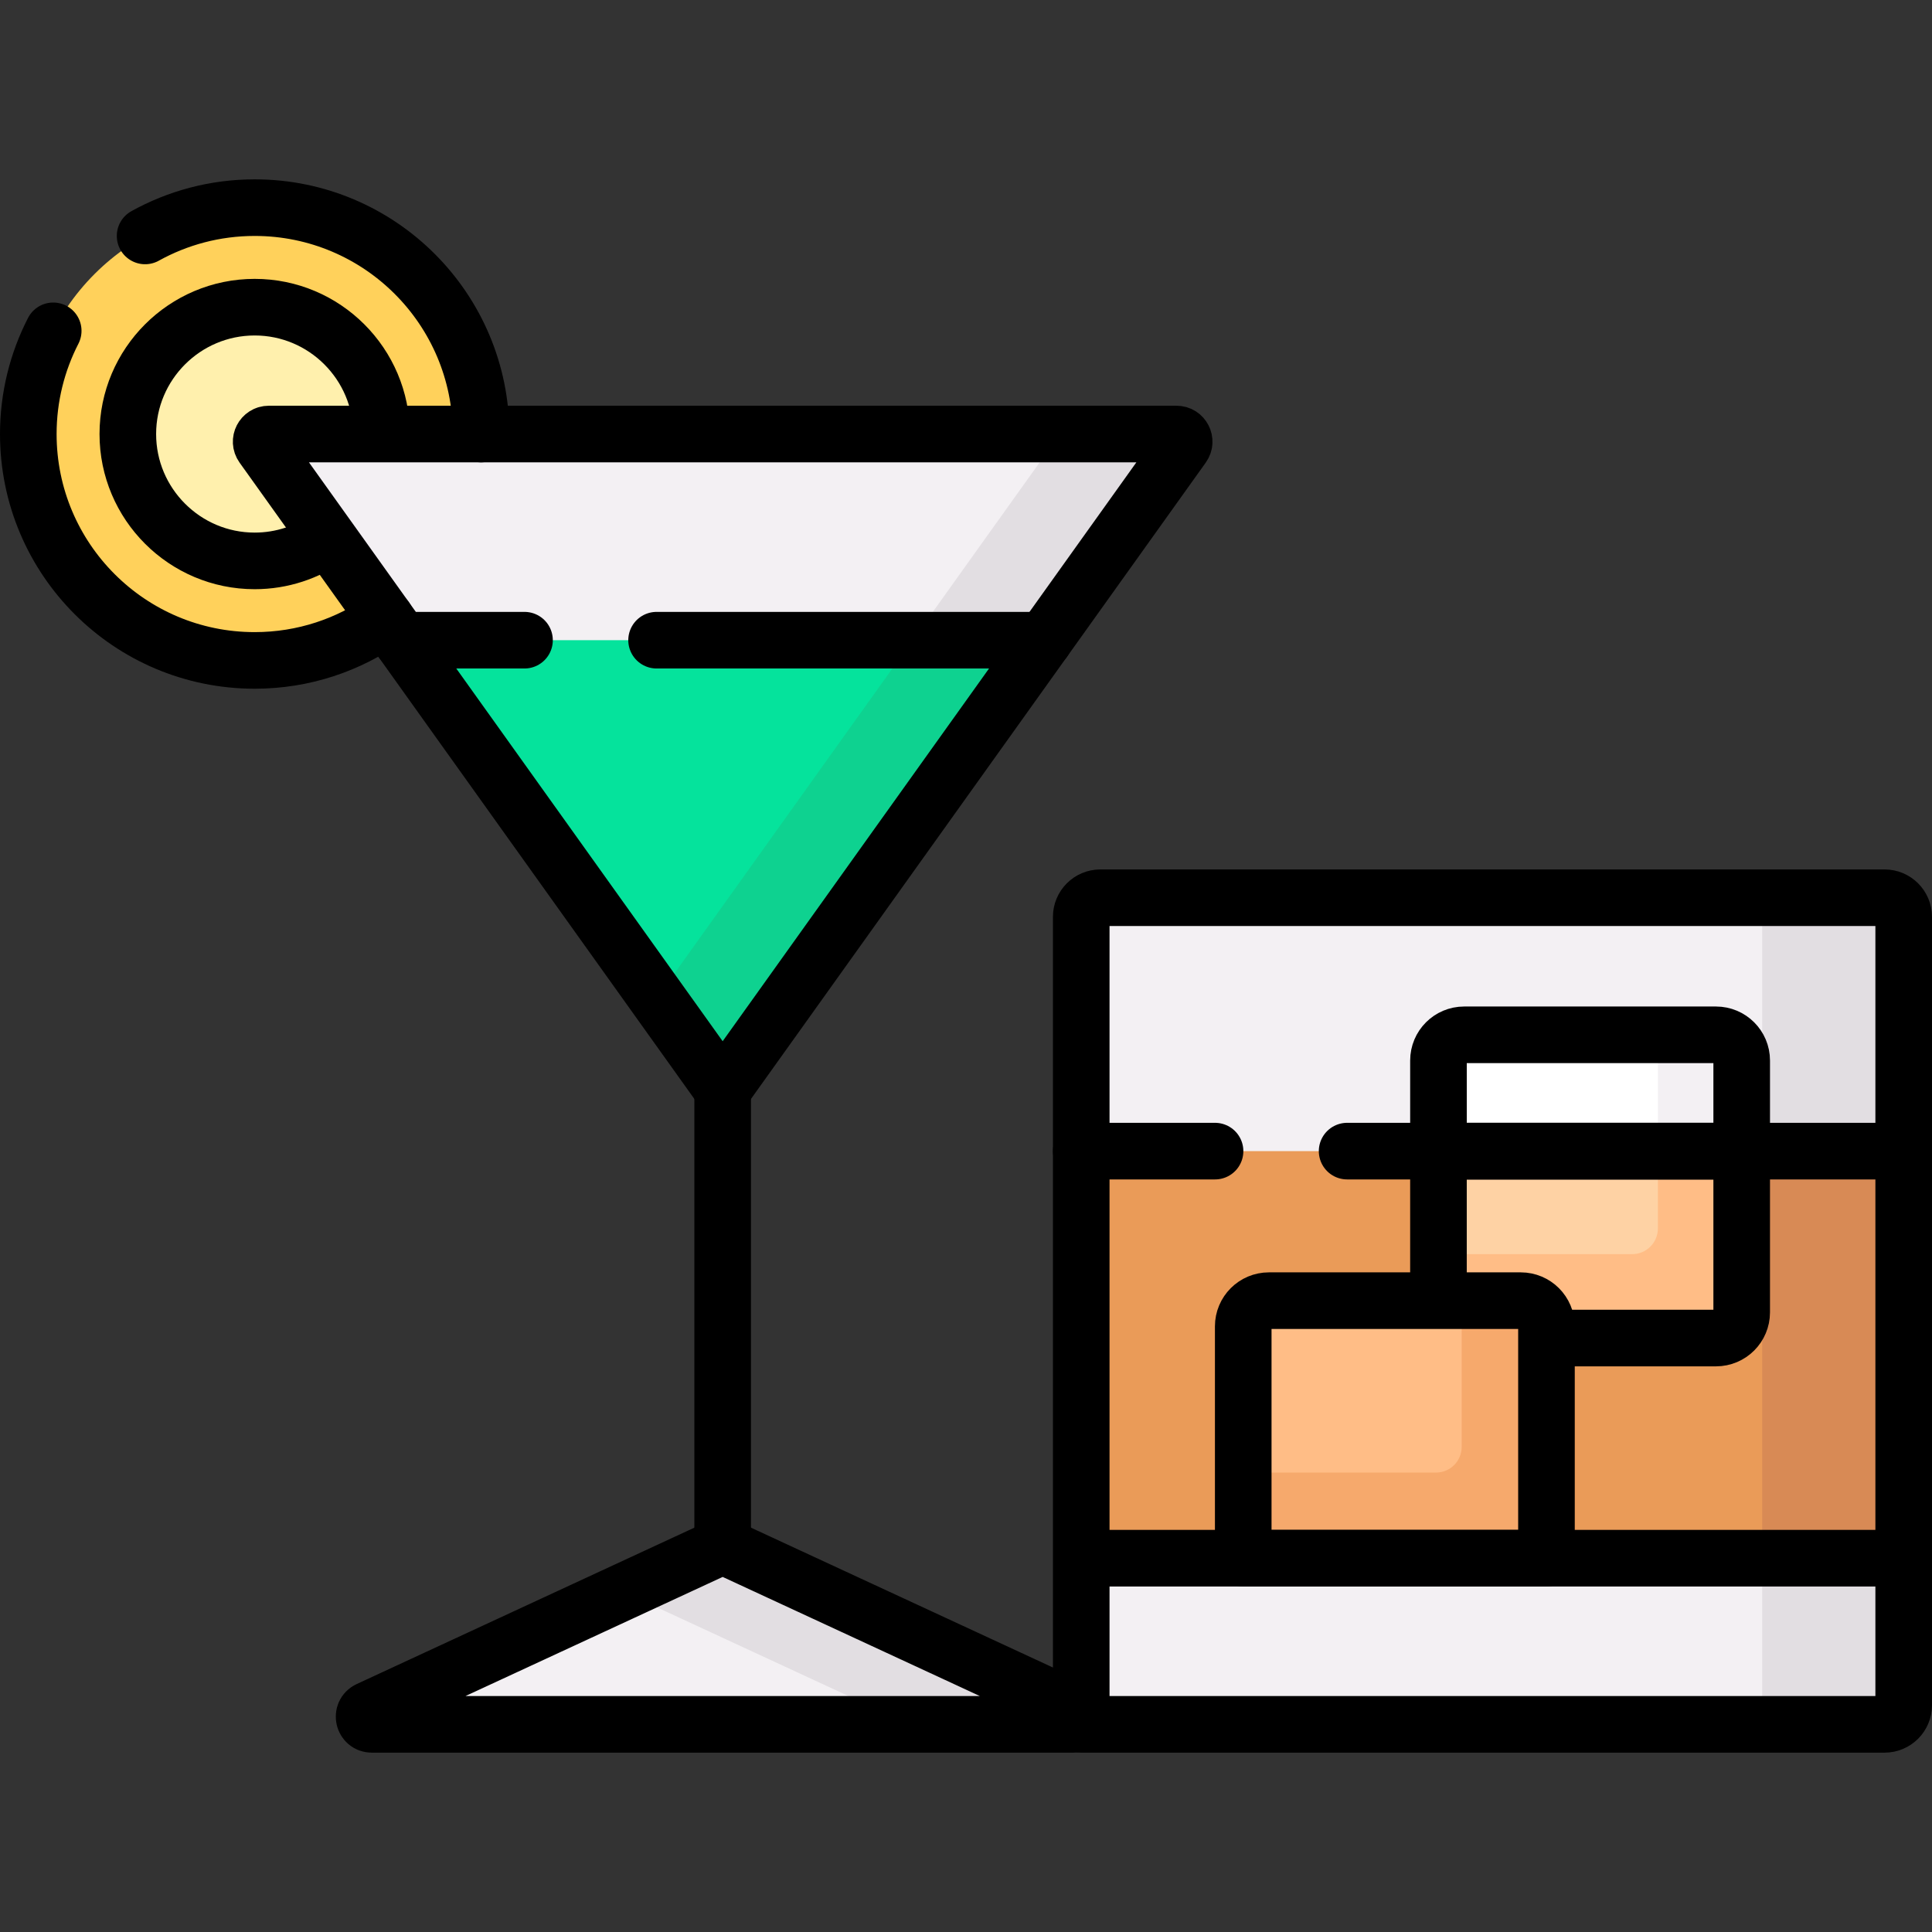
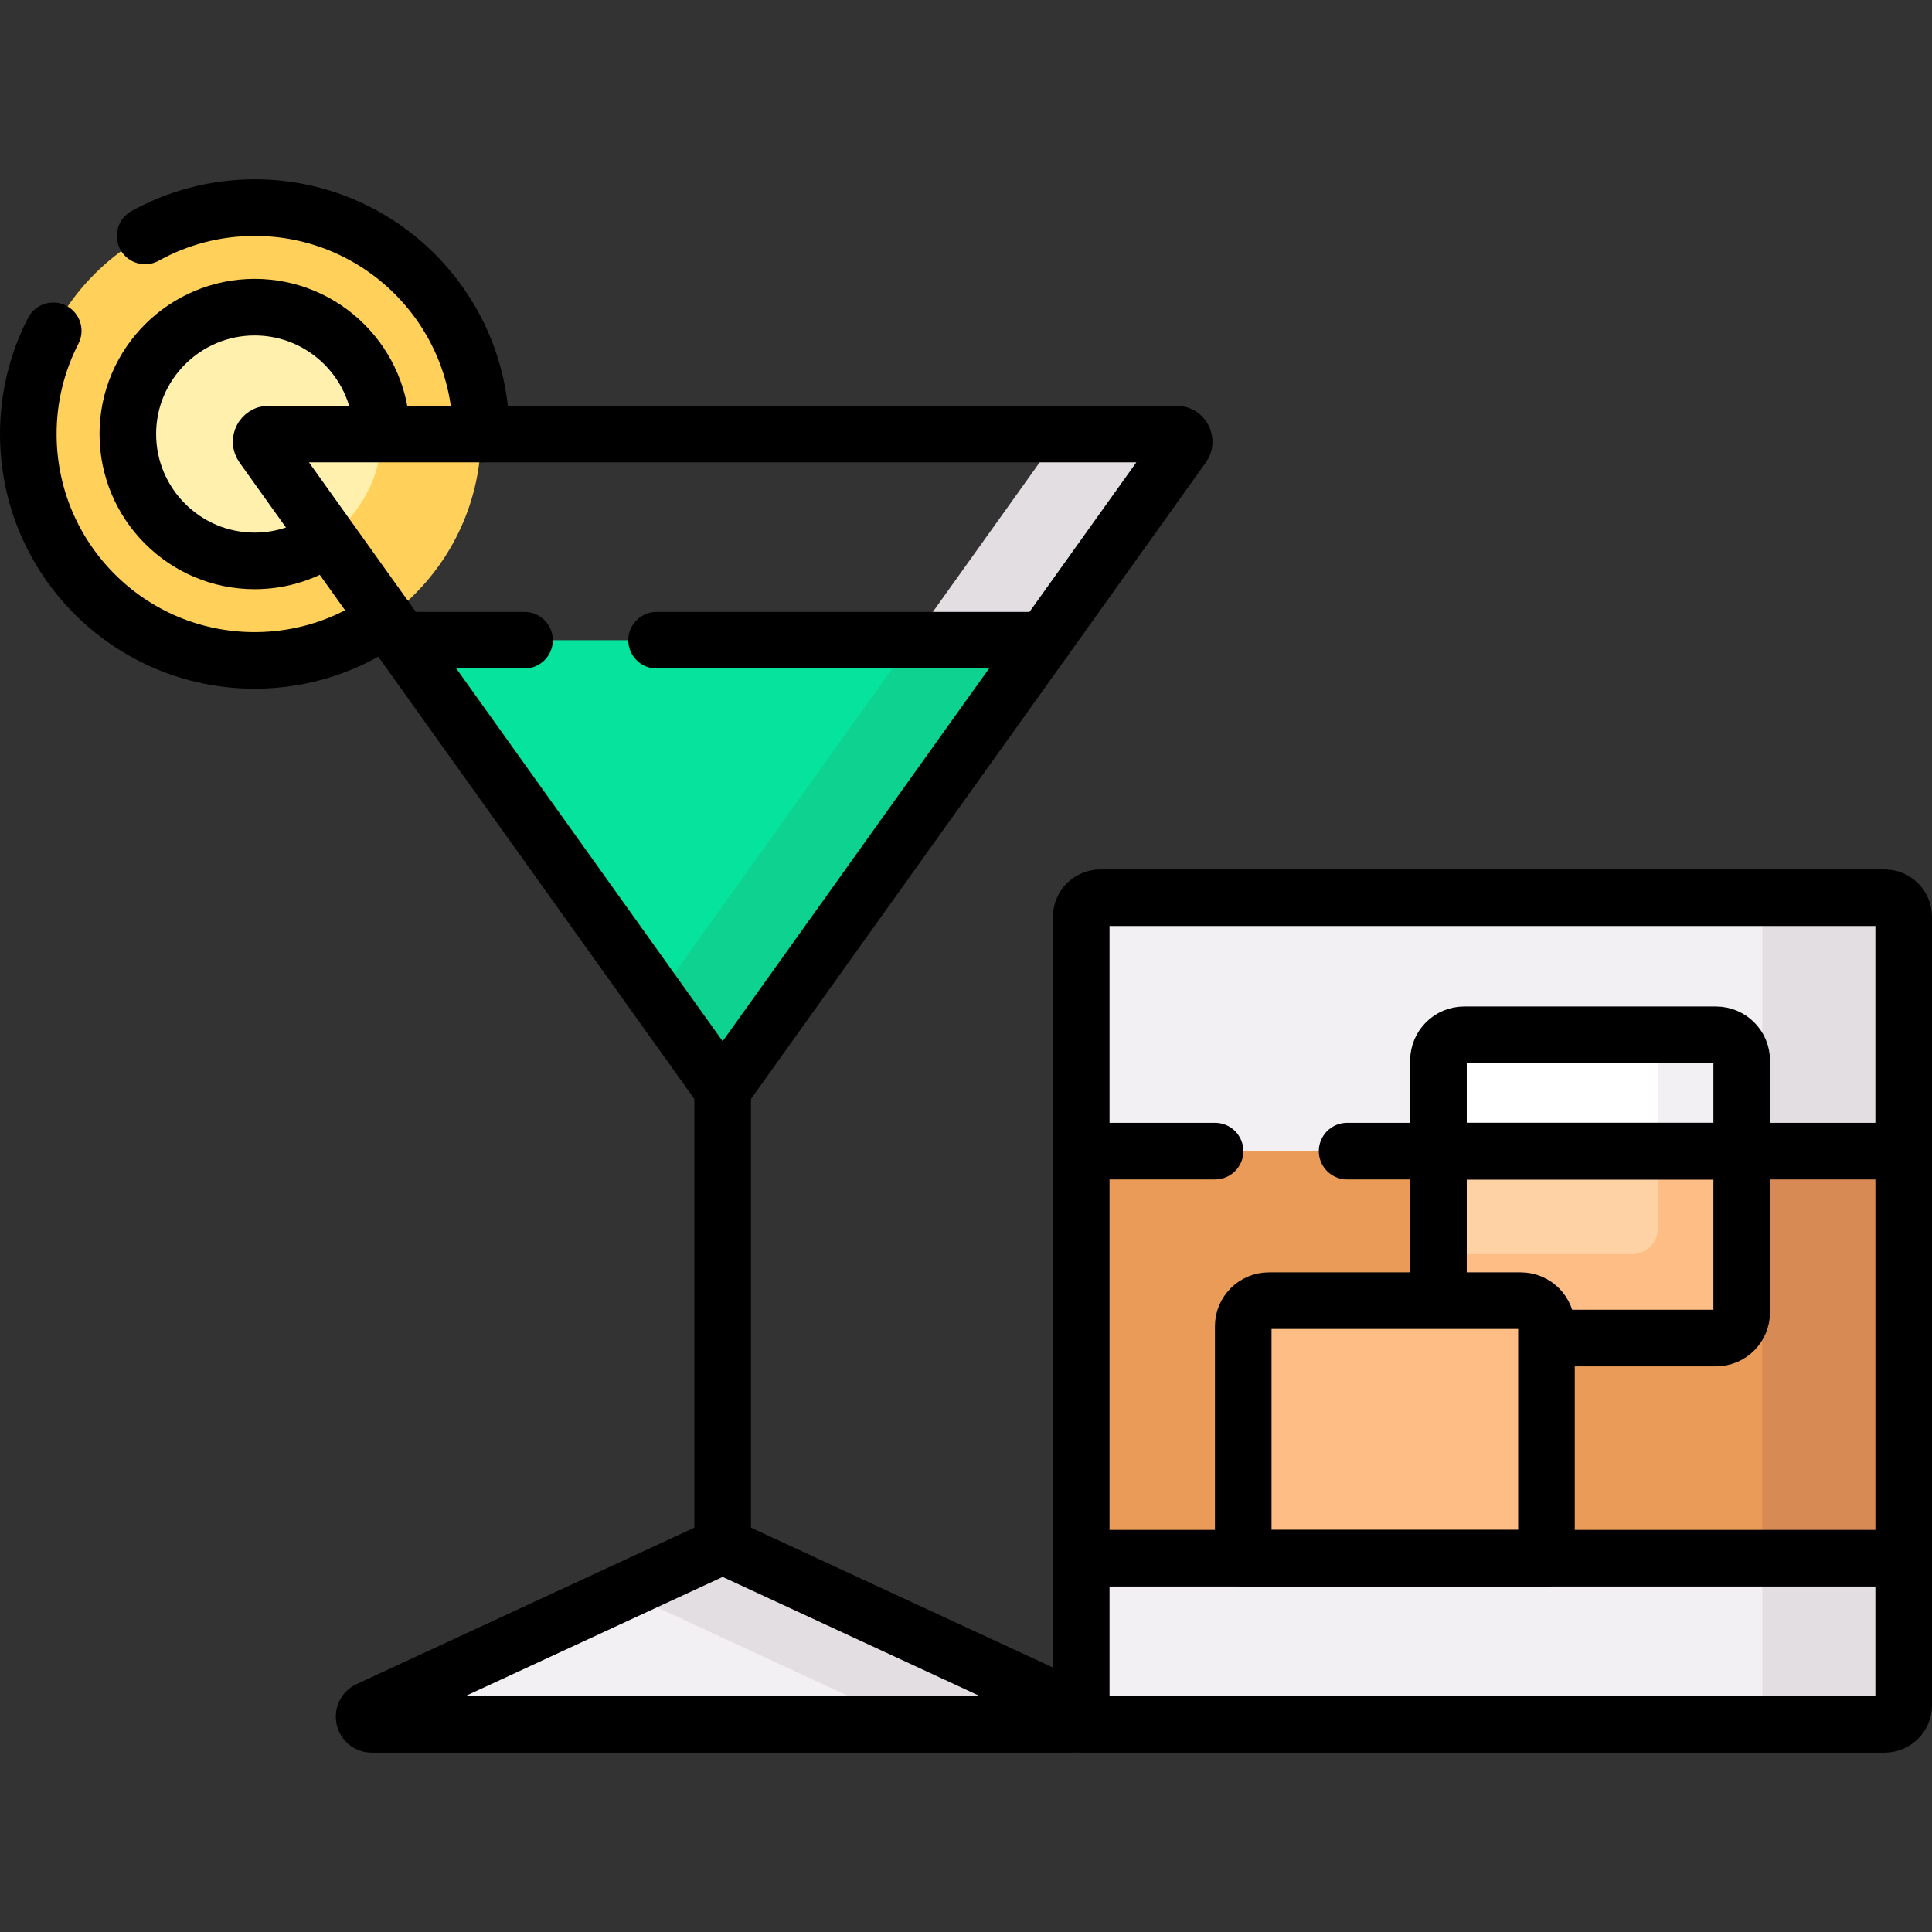
<svg xmlns="http://www.w3.org/2000/svg" version="1.1" id="Capa_1" x="0px" y="0px" viewBox="0 0 512 512" style="enable-background:new 0 0 512 512;" xml:space="preserve">
  <rect x="0" y="0" width="512" height="512" fill="#333333" stroke="none" />
  <g>
    <g>
      <g>
        <circle style="fill:#FFD15B;" cx="67.495" cy="115.023" r="59.995" />
        <path style="fill:#FFF0AD;" d="M67.495,148.642c-18.538,0-33.619-15.082-33.619-33.62s15.081-33.619,33.619-33.619&#10;&#09;&#09;&#09;&#09;s33.62,15.081,33.62,33.619S86.032,148.642,67.495,148.642z" />
-         <path style="fill:#F3F0F3;" d="M191.513,288.834l121.925-170.603c0.96-1.343,0-3.209-1.651-3.209H71.239&#10;&#09;&#09;&#09;&#09;c-1.65,0-2.61,1.866-1.651,3.209L191.513,288.834z" />
        <path style="fill:#E2DEE2;" d="M311.786,115.023h-30.894L174.094,264.461l17.419,24.373l121.925-170.603&#10;&#09;&#09;&#09;&#09;C314.397,116.889,313.437,115.023,311.786,115.023z" />
        <polygon style="fill:#05E39C;" points="276.685,169.657 106.341,169.657 191.513,288.834 &#09;&#09;&#09;" />
        <polygon style="fill:#0ED290;" points="174.094,264.461 191.513,288.834 276.685,169.657 241.847,169.657 &#09;&#09;&#09;" />
        <path style="fill:#F3F0F3;" d="M284.506,456.972H98.52c-2.174,0-2.825-2.956-0.853-3.87l93.846-43.465l93.846,43.465&#10;&#09;&#09;&#09;&#09;C287.331,454.016,286.68,456.972,284.506,456.972z" />
        <path style="fill:#E2DEE2;" d="M285.358,453.102l-93.846-43.465l-26.331,12.195l75.87,35.14h43.454&#10;&#09;&#09;&#09;&#09;C286.68,456.972,287.331,454.016,285.358,453.102z" />
        <g>
          <path style="fill:#F3F0F3;" d="M499.428,456.972H286.537V242.981c0-2.801,2.271-5.072,5.072-5.072h207.818&#10;&#09;&#09;&#09;&#09;&#09;c2.801,0,5.072,2.271,5.072,5.072V451.9C504.5,454.701,502.229,456.972,499.428,456.972z" />
          <path style="fill:#E2DEE2;" d="M499.428,237.908H467v219.064h32.428c2.801,0,5.072-2.271,5.072-5.072V242.981&#10;&#09;&#09;&#09;&#09;&#09;C504.5,240.179,502.229,237.908,499.428,237.908z" />
          <path style="fill:#FFFFFF;" d="M454.758,354.596h-66.74c-3.761,0-6.81-3.049-6.81-6.81v-66.74c0-3.761,3.049-6.81,6.81-6.81&#10;&#09;&#09;&#09;&#09;&#09;h66.74c3.761,0,6.81,3.049,6.81,6.81v66.74C461.568,351.547,458.519,354.596,454.758,354.596z" />
          <path style="fill:#F3F0F3;" d="M454.758,274.236H439.36v51.314c0,3.761-3.049,6.81-6.81,6.81h-51.342v15.425&#10;&#09;&#09;&#09;&#09;&#09;c0,3.761,3.049,6.81,6.81,6.81h66.74c3.761,0,6.81-3.049,6.81-6.81v-66.74C461.568,277.285,458.519,274.236,454.758,274.236z" />
          <rect x="286.537" y="305.059" style="fill:#EA9B58;" width="217.963" height="107.881" />
          <rect x="467" y="305.059" style="fill:#D88A55;" width="37.5" height="107.88" />
          <path style="fill:#FED2A4;" d="M381.208,305.059v42.727c0,3.761,3.049,6.81,6.81,6.81h66.74c3.761,0,6.81-3.049,6.81-6.81&#10;&#09;&#09;&#09;&#09;&#09;v-42.727H381.208z" />
-           <path style="fill:#FFBD86;" d="M439.36,305.059v20.491c0,3.761-3.049,6.81-6.81,6.81h-51.342v15.425&#10;&#09;&#09;&#09;&#09;&#09;c0,3.761,3.049,6.81,6.81,6.81h66.74c3.761,0,6.81-3.049,6.81-6.81v-42.727H439.36z" />
+           <path style="fill:#FFBD86;" d="M439.36,305.059v20.491c0,3.761-3.049,6.81-6.81,6.81h-51.342v15.425&#10;&#09;&#09;&#09;&#09;&#09;c0,3.761,3.049,6.81,6.81,6.81h66.74c3.761,0,6.81-3.049,6.81-6.81v-42.727H439.36" />
          <g>
            <path style="fill:#FFBD86;" d="M403.019,344.688h-66.74c-3.761,0-6.81,3.049-6.81,6.81v61.441h80.36v-61.441&#10;&#09;&#09;&#09;&#09;&#09;&#09;C409.829,347.737,406.78,344.688,403.019,344.688z" />
          </g>
-           <path style="fill:#F6A96C;" d="M403.019,344.688H387.36v38.753c0,3.761-3.049,6.81-6.81,6.81h-51.08v22.688h80.36v-61.441&#10;&#09;&#09;&#09;&#09;&#09;C409.829,347.737,406.78,344.688,403.019,344.688z" />
        </g>
      </g>
    </g>
    <g>
      <path style="fill:none;stroke:#000000;stroke-width:15;stroke-linecap:round;stroke-linejoin:round;stroke-miterlimit:10;" d="&#10;&#09;&#09;&#09;M127.49,115.023c0-33.134-26.861-59.995-59.995-59.995c-10.538,0-20.437,2.726-29.043,7.498" />
      <path style="fill:none;stroke:#000000;stroke-width:15;stroke-linecap:round;stroke-linejoin:round;stroke-miterlimit:10;" d="&#10;&#09;&#09;&#09;M14.102,87.674C9.891,95.877,7.5,105.168,7.5,115.023c0,33.134,26.861,59.995,59.995,59.995c12.954,0,24.938-4.119,34.744-11.1" />
      <path style="fill:none;stroke:#000000;stroke-width:15;stroke-linejoin:round;stroke-miterlimit:10;" d="M101.114,115.023&#10;&#09;&#09;&#09;L101.114,115.023c0-18.538-15.082-33.619-33.62-33.619s-33.619,15.081-33.619,33.619c0,18.538,15.081,33.62,33.619,33.62&#10;&#09;&#09;&#09;c7.224,0,13.917-2.298,19.403-6.19" />
      <path style="fill:none;stroke:#000000;stroke-width:15;stroke-linecap:round;stroke-linejoin:round;stroke-miterlimit:10;" d="&#10;&#09;&#09;&#09;M284.506,456.972H98.52c-2.174,0-2.825-2.956-0.853-3.87l93.846-43.465l93.846,43.465&#10;&#09;&#09;&#09;C287.331,454.016,286.68,456.972,284.506,456.972z" />
      <line style="fill:none;stroke:#000000;stroke-width:15;stroke-linejoin:round;stroke-miterlimit:10;" x1="191.512" y1="288.834" x2="191.512" y2="409.637" />
      <path style="fill:none;stroke:#000000;stroke-width:15;stroke-linecap:round;stroke-linejoin:round;stroke-miterlimit:10;" d="&#10;&#09;&#09;&#09;M461.568,305.059v-24.013c0-3.761-3.049-6.81-6.81-6.81h-66.74c-3.761,0-6.81,3.049-6.81,6.81v24.013H461.568z" />
      <path style="fill:none;stroke:#000000;stroke-width:15;stroke-linejoin:round;stroke-miterlimit:10;" d="M409.829,354.596h44.928&#10;&#09;&#09;&#09;c3.761,0,6.81-3.049,6.81-6.81v-42.727h-80.36v39.63" />
      <g>
        <path style="fill:none;stroke:#000000;stroke-width:15;stroke-linecap:round;stroke-linejoin:round;stroke-miterlimit:10;" d="&#10;&#09;&#09;&#09;&#09;M403.019,344.688h-66.74c-3.761,0-6.81,3.049-6.81,6.81v61.441h80.36v-61.441C409.829,347.737,406.78,344.688,403.019,344.688z" />
      </g>
      <line style="fill:none;stroke:#000000;stroke-width:15;stroke-linecap:round;stroke-linejoin:round;stroke-miterlimit:10;" x1="276.685" y1="169.657" x2="174" y2="169.657" />
      <path style="fill:none;stroke:#000000;stroke-width:15;stroke-linecap:round;stroke-linejoin:round;stroke-miterlimit:10;" d="&#10;&#09;&#09;&#09;M191.513,288.834l121.925-170.603c0.96-1.343,0-3.209-1.651-3.209H71.239c-1.65,0-2.61,1.866-1.651,3.209L191.513,288.834z" />
      <path style="fill:none;stroke:#000000;stroke-width:15;stroke-linecap:round;stroke-linejoin:round;stroke-miterlimit:10;" d="&#10;&#09;&#09;&#09;M499.428,456.972H286.537V242.981c0-2.801,2.271-5.072,5.072-5.072h207.818c2.801,0,5.072,2.271,5.072,5.072V451.9&#10;&#09;&#09;&#09;C504.5,454.701,502.229,456.972,499.428,456.972z" />
      <line style="fill:none;stroke:#000000;stroke-width:15;stroke-linecap:round;stroke-linejoin:round;stroke-miterlimit:10;" x1="504.5" y1="305.059" x2="357" y2="305.059" />
      <line style="fill:none;stroke:#000000;stroke-width:15;stroke-linejoin:round;stroke-miterlimit:10;" x1="286.537" y1="412.939" x2="504.5" y2="412.939" />
      <line style="fill:none;stroke:#000000;stroke-width:15;stroke-linecap:round;stroke-linejoin:round;stroke-miterlimit:10;" x1="322" y1="305.059" x2="286.537" y2="305.059" />
      <line style="fill:none;stroke:#000000;stroke-width:15;stroke-linecap:round;stroke-linejoin:round;stroke-miterlimit:10;" x1="139" y1="169.657" x2="106.341" y2="169.657" />
    </g>
  </g>
  <g>
</g>
  <g>
</g>
  <g>
</g>
  <g>
</g>
  <g>
</g>
  <g>
</g>
  <g>
</g>
  <g>
</g>
  <g>
</g>
  <g>
</g>
  <g>
</g>
  <g>
</g>
  <g>
</g>
  <g>
</g>
  <g>
</g>
</svg>